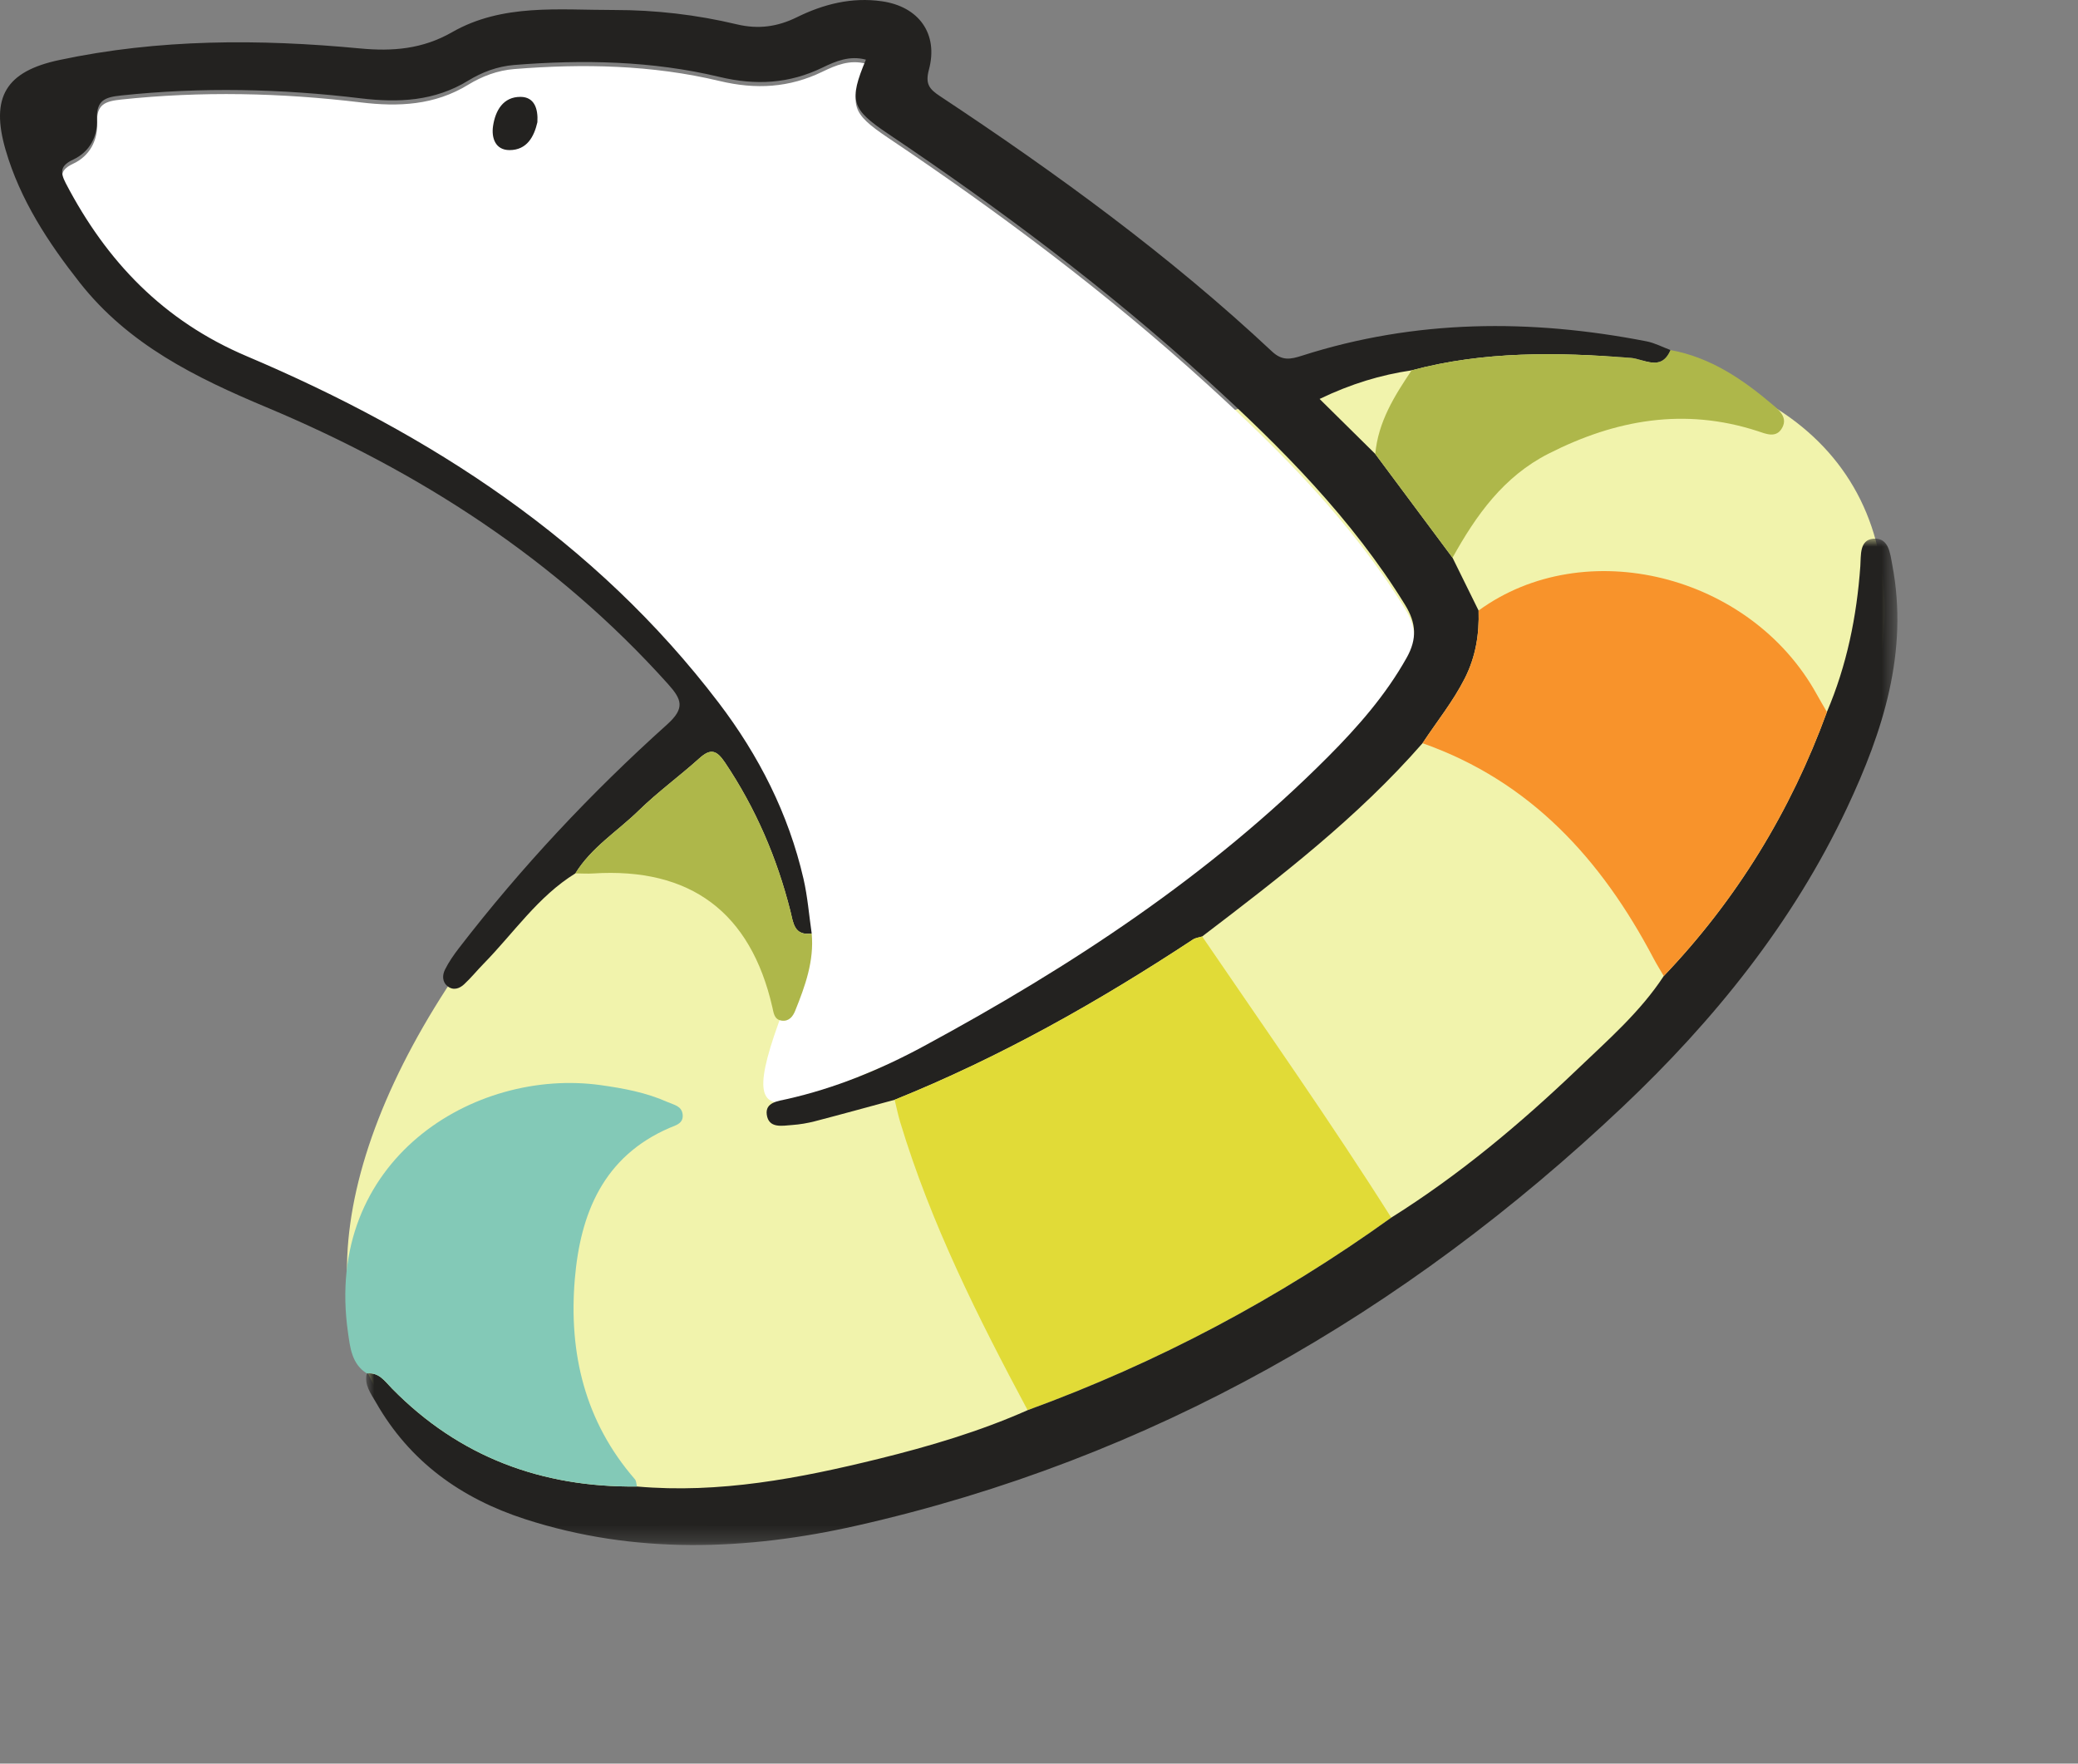
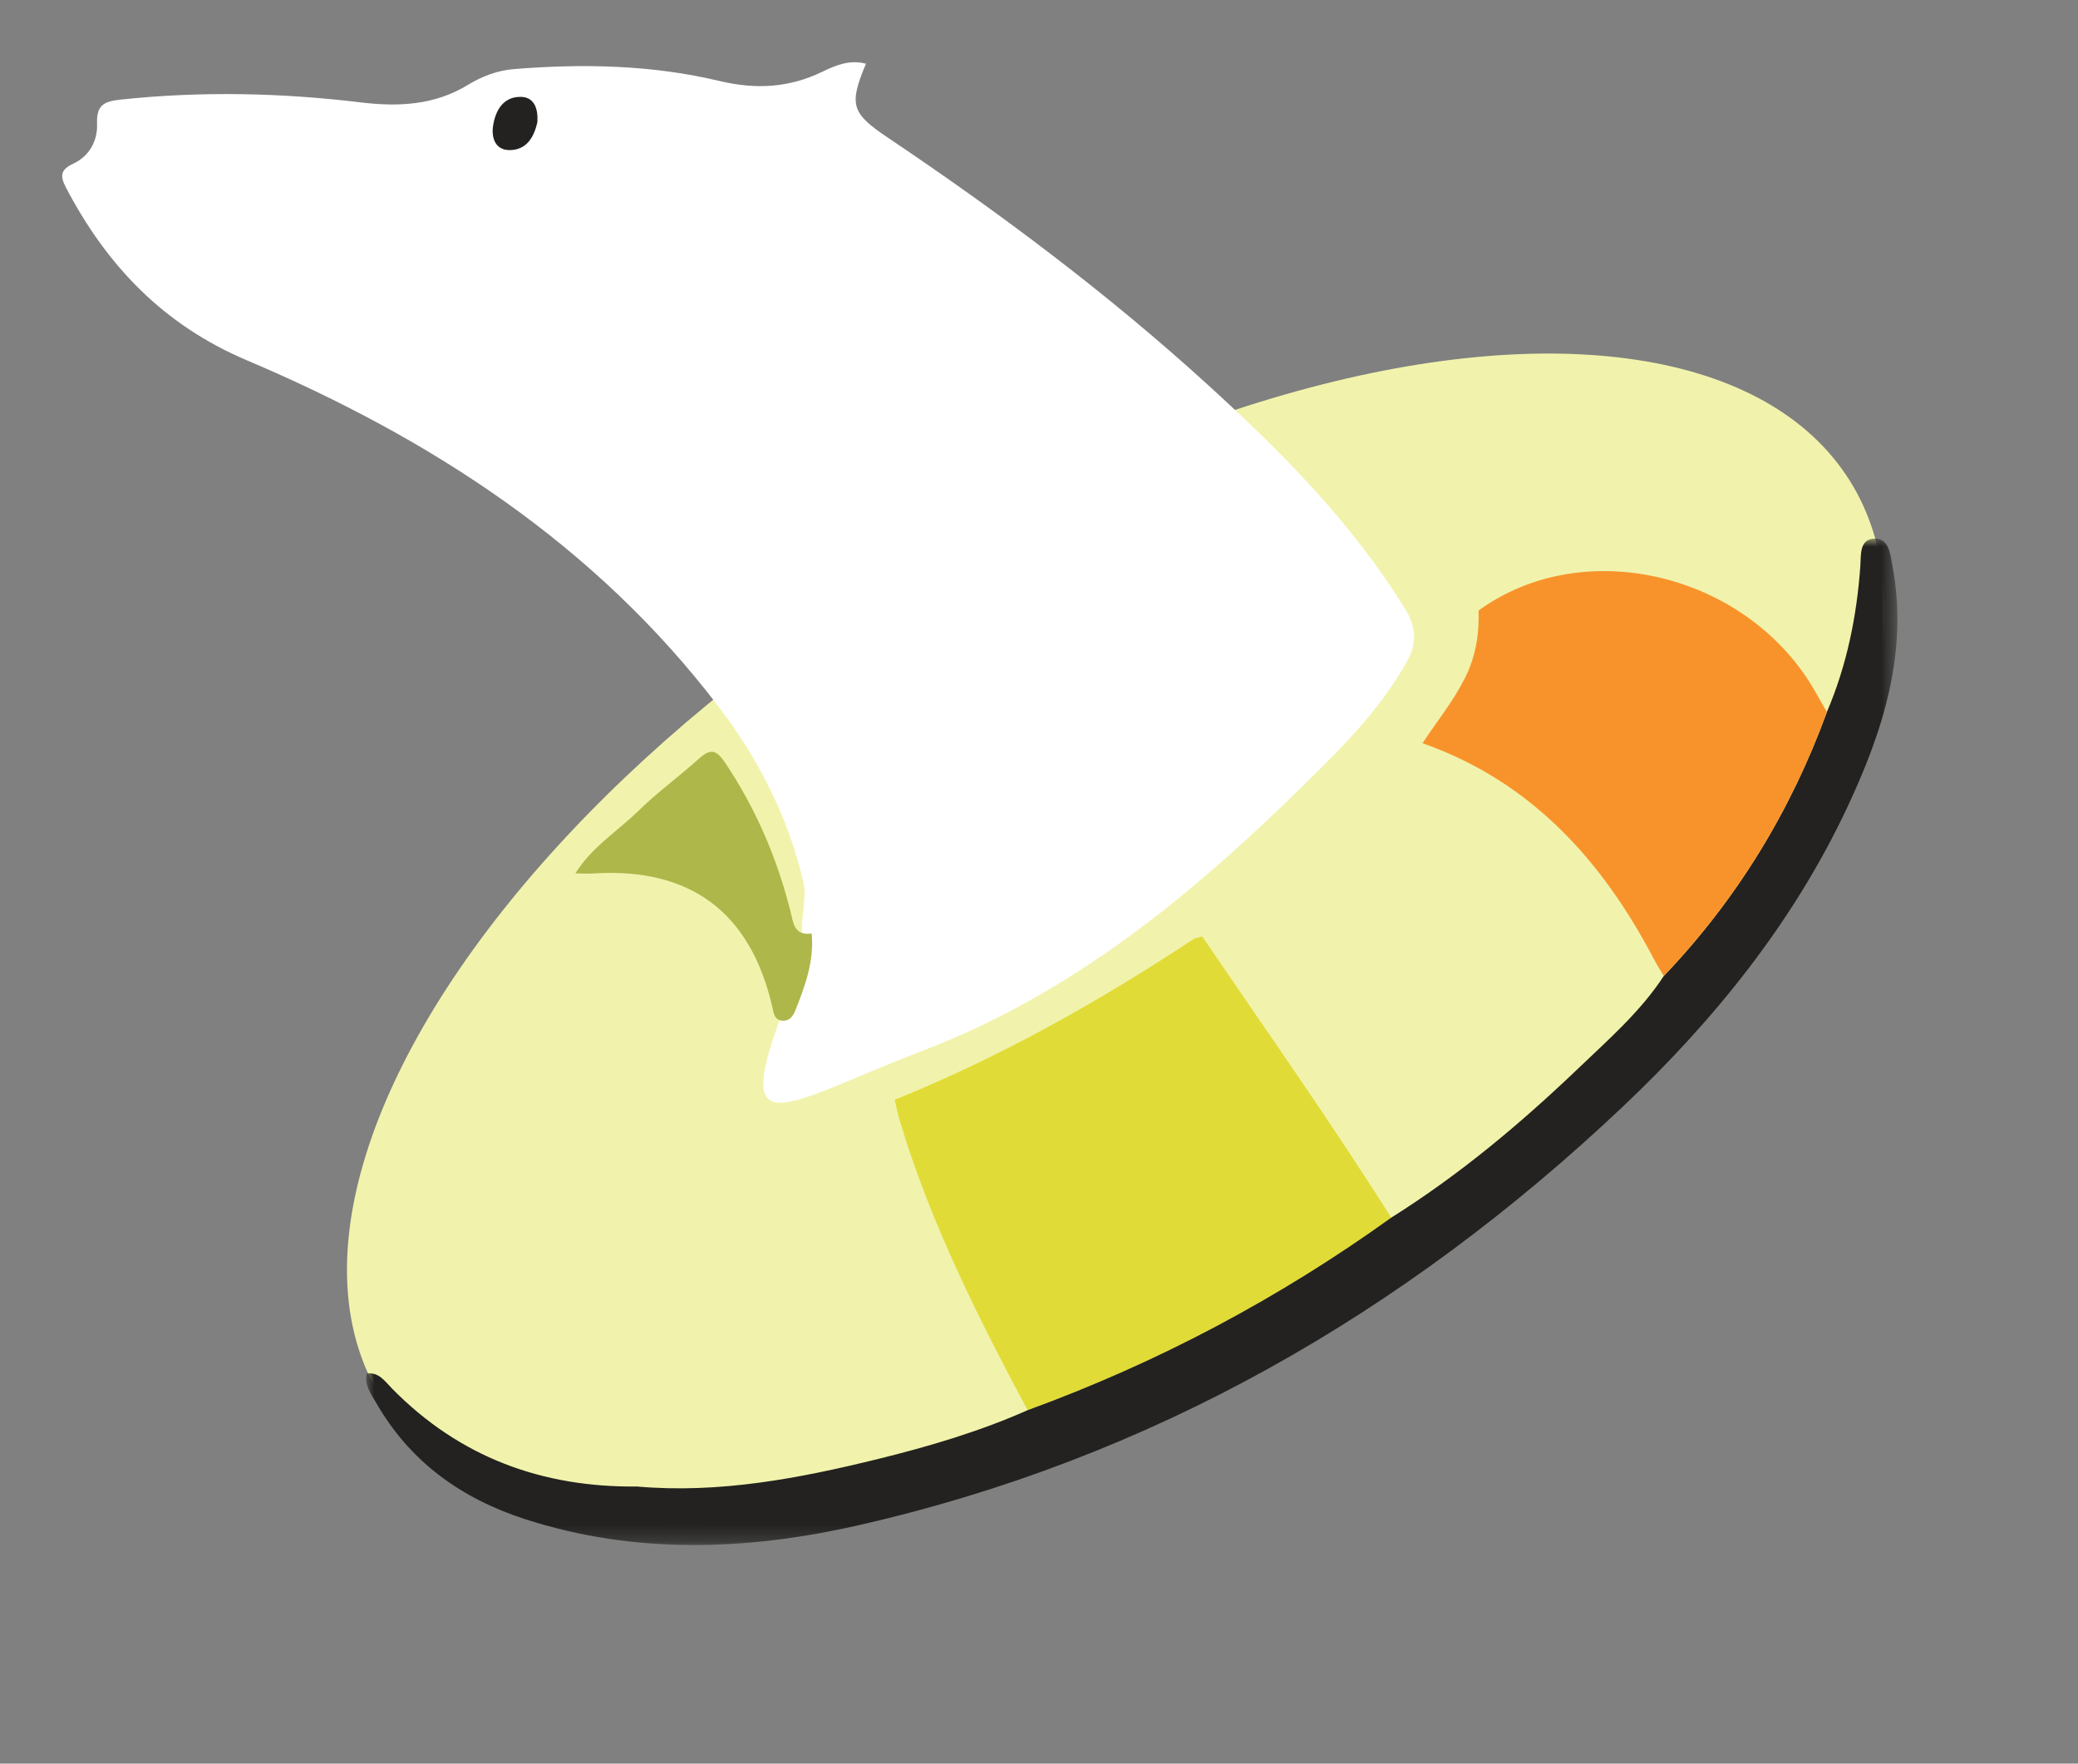
<svg xmlns="http://www.w3.org/2000/svg" xmlns:xlink="http://www.w3.org/1999/xlink" width="129.581px" height="109.964px" viewBox="0 0 129.581 109.964" version="1.1">
  <rect x="0" y="0" width="129.581" height="109.964" fill="#808080" stroke="none" />
  <title>443F606B-3F79-44E4-898E-65A8299D9111</title>
  <defs>
    <polygon id="path-1" points="0 0 95.485 0 95.485 62.752 0 62.752" />
  </defs>
  <g id="screendesign_desktop" stroke="none" stroke-width="1" fill="none" fill-rule="evenodd">
    <g id="SMEKUL_klimaschulen-portal_start" transform="translate(-1098.64, -175.164)">
      <g id="COMP/header_global_WF" transform="translate(42, 154)">
        <g id="CD/LOGO_SMEKUL_KS_BLK" transform="translate(1056.64, 21.164)">
          <ellipse id="bg" fill="#F1F3AC" transform="translate(69.578, 58.6) rotate(-32) translate(-69.578, -58.6) " cx="69.578" cy="58.6" rx="53.987" ry="26.832" />
          <g id="eisbaer" transform="translate(0, -0)">
            <g id="Group-3">
              <path d="M50.108,59.855 C44.878,72.318 48.034,69.155 57.604,65.486 C67.624,61.645 75.42,54.867 82.82,47.437 C84.683,45.567 86.418,43.591 87.724,41.26 C88.377,40.095 88.325,39.106 87.621,37.966 C84.301,32.584 79.905,28.167 75.281,23.959 C69.062,18.298 62.351,13.274 55.38,8.593 C53.087,7.053 52.923,6.546 54,3.973 C52.991,3.701 52.116,4.069 51.291,4.469 C49.215,5.476 47.129,5.59 44.878,5.052 C40.667,4.045 36.373,3.961 32.068,4.306 C31.024,4.39 30.062,4.754 29.195,5.284 C27.099,6.566 24.848,6.668 22.506,6.386 C17.533,5.785 12.555,5.677 7.563,6.206 C6.571,6.312 6.001,6.488 6.053,7.694 C6.099,8.758 5.591,9.725 4.572,10.203 C3.797,10.567 3.72,10.94 4.106,11.68 C6.654,16.563 10.198,20.262 15.388,22.463 C26.864,27.329 37.12,33.963 44.816,44.068 C47.326,47.363 49.174,50.992 50.108,55.049 C50.366,56.166 49.767,57.297 50.108,59.855 Z" id="Fill-1" fill="#FFFFFF" />
-               <path d="M35.88,54.456 C33.548,55.895 32.035,58.175 30.161,60.086 C29.747,60.508 29.374,60.972 28.942,61.372 C28.656,61.638 28.273,61.778 27.915,61.497 C27.564,61.222 27.581,60.797 27.748,60.459 C27.985,59.982 28.296,59.534 28.623,59.111 C32.515,54.062 36.861,49.429 41.593,45.179 C42.731,44.158 42.523,43.617 41.655,42.649 C34.682,34.877 26.13,29.382 16.619,25.395 C12.187,23.537 8.016,21.486 4.975,17.625 C2.999,15.115 1.254,12.454 0.351,9.353 C-0.609,6.055 0.365,4.452 3.696,3.743 C9.906,2.42 16.175,2.426 22.458,3.021 C24.476,3.212 26.345,3.065 28.191,2.008 C31.328,0.21 34.861,0.627 38.279,0.623 C40.858,0.62 43.433,0.916 45.947,1.517 C47.285,1.837 48.484,1.67 49.687,1.077 C51.359,0.253 53.119,-0.19 54.992,0.079 C57.297,0.409 58.527,2.103 57.926,4.343 C57.684,5.243 57.957,5.559 58.619,5.997 C65.892,10.811 72.934,15.935 79.319,21.914 C79.959,22.514 80.479,22.405 81.192,22.177 C88.267,19.91 95.445,19.876 102.674,21.282 C103.189,21.382 103.673,21.642 104.171,21.827 C103.593,23.19 102.505,22.378 101.697,22.315 C97.1,21.958 92.531,21.889 88.027,23.091 C86.101,23.376 84.265,23.926 82.288,24.875 C83.569,26.14 84.665,27.222 85.761,28.305 C87.367,30.461 88.972,32.617 90.578,34.774 C91.12,35.872 91.661,36.971 92.202,38.069 C92.251,39.546 92.021,40.954 91.344,42.293 C90.611,43.743 89.593,44.995 88.708,46.339 C84.662,50.972 79.822,54.69 74.966,58.39 C74.771,58.453 74.549,58.475 74.384,58.584 C68.482,62.472 62.351,65.929 55.788,68.574 C54.132,69.022 52.479,69.48 50.82,69.911 C50.354,70.032 49.871,70.112 49.392,70.147 C48.765,70.194 47.936,70.372 47.815,69.5 C47.708,68.728 48.52,68.654 49.069,68.53 C52.077,67.853 54.901,66.691 57.601,65.233 C66.76,60.283 75.416,54.613 82.817,47.183 C84.679,45.313 86.414,43.337 87.72,41.006 C88.373,39.842 88.321,38.853 87.618,37.712 C84.298,32.33 79.901,27.913 75.277,23.705 C69.059,18.045 62.347,13.02 55.376,8.339 C53.083,6.8 52.92,6.292 53.996,3.72 C52.987,3.447 52.112,3.815 51.288,4.215 C49.212,5.222 47.126,5.336 44.875,4.798 C40.663,3.791 36.37,3.708 32.064,4.052 C31.02,4.136 30.058,4.5 29.192,5.03 C27.096,6.312 24.844,6.414 22.503,6.132 C17.529,5.532 12.551,5.423 7.56,5.953 C6.567,6.058 5.997,6.234 6.049,7.44 C6.096,8.504 5.588,9.472 4.568,9.949 C3.794,10.313 3.716,10.686 4.102,11.426 C6.65,16.309 10.194,20.008 15.384,22.209 C26.86,27.075 37.116,33.71 44.813,43.814 C47.322,47.109 49.17,50.738 50.105,54.795 C50.362,55.912 50.45,57.067 50.616,58.203 C49.507,58.37 49.468,57.518 49.286,56.796 C48.448,53.484 47.123,50.397 45.214,47.552 C44.688,46.768 44.315,46.646 43.606,47.286 C42.371,48.398 41.016,49.381 39.83,50.539 C38.504,51.834 36.881,52.832 35.88,54.456" id="Fill-1" fill="#232220" />
            </g>
            <path d="M55.788,68.574 C62.351,65.929 68.482,62.472 74.384,58.584 C74.55,58.475 74.771,58.453 74.966,58.39 C78.933,64.209 82.992,69.966 86.756,75.922 C79.742,80.961 72.187,84.97 64.081,87.928 C60.987,82.145 58.049,76.293 56.14,69.982 C56,69.519 55.904,69.044 55.788,68.574" id="Fill-4" fill="#E1DB37" />
            <g id="Group-8" transform="translate(22.834, 33.584)">
              <mask id="mask-2" fill="white">
                <use xlink:href="#path-1" />
              </mask>
              <g id="Clip-7" />
              <path d="M41.247,54.343 C49.353,51.385 56.908,47.377 63.922,42.337 C68.16,39.681 71.976,36.483 75.582,33.035 C77.472,31.227 79.462,29.495 80.916,27.272 C85.465,22.507 88.828,17.001 91.089,10.809 C92.329,7.906 92.949,4.861 93.173,1.721 C93.221,1.044 93.108,0.082 93.982,0.005 C94.956,-0.081 95.032,0.934 95.167,1.643 C96.198,7.059 94.58,12.037 92.34,16.795 C88.972,23.951 84.057,30.033 78.356,35.424 C64.72,48.316 48.935,57.394 30.591,61.542 C23.746,63.089 16.75,63.356 9.897,61.133 C5.922,59.844 2.711,57.551 0.605,53.85 C0.29,53.297 -0.135,52.766 0.041,52.052 C0.801,51.964 1.164,52.537 1.608,52.989 C5.81,57.271 10.961,59.166 16.887,59.102 C22.026,59.554 27.014,58.594 31.956,57.377 C35.121,56.597 38.253,55.67 41.247,54.343" id="Fill-6" fill="#232220" mask="url(#mask-2)" />
            </g>
            <path d="M113.923,44.393 C111.661,50.586 108.299,56.091 103.749,60.855 C103.536,60.488 103.308,60.13 103.112,59.756 C99.868,53.594 95.445,48.714 88.707,46.34 C89.593,44.995 90.611,43.743 91.344,42.293 C92.021,40.954 92.251,39.546 92.202,38.069 C98.819,33.243 109.152,35.799 113.284,43.281 C113.491,43.655 113.71,44.023 113.923,44.393" id="Fill-9" fill="#F8932B" />
-             <path d="M39.721,92.686 C33.795,92.751 28.644,90.856 24.442,86.573 C23.998,86.121 23.635,85.549 22.875,85.636 C21.934,85.054 21.834,84.019 21.703,83.107 C20.147,72.321 29.572,66.56 37.456,67.659 C38.892,67.86 40.304,68.121 41.641,68.72 C42.033,68.895 42.505,68.956 42.568,69.481 C42.637,70.062 42.126,70.164 41.754,70.324 C37.626,72.108 36.188,75.656 35.844,79.761 C35.458,84.37 36.47,88.641 39.59,92.232 C39.683,92.339 39.679,92.533 39.721,92.686" id="Fill-11" fill="#83C9B7" />
-             <path d="M90.578,34.774 C88.972,32.618 87.367,30.461 85.761,28.305 C85.937,26.313 86.951,24.688 88.027,23.091 C92.532,21.889 97.1,21.958 101.697,22.315 C102.505,22.378 103.593,23.19 104.171,21.827 C106.677,22.28 108.691,23.662 110.581,25.268 C110.99,25.616 111.453,26.039 111.154,26.636 C110.789,27.364 110.117,27.047 109.593,26.877 C105.036,25.399 100.741,26.164 96.565,28.287 C93.758,29.714 92.049,32.124 90.578,34.774" id="Fill-13" fill="#AEB74A" />
            <path d="M35.88,54.456 C36.881,52.832 38.504,51.834 39.83,50.539 C41.016,49.381 42.371,48.398 43.606,47.286 C44.315,46.646 44.688,46.768 45.214,47.552 C47.123,50.397 48.448,53.484 49.286,56.796 C49.468,57.518 49.507,58.37 50.616,58.203 C50.776,59.917 50.209,61.477 49.588,63.02 C49.447,63.371 49.205,63.696 48.755,63.639 C48.278,63.58 48.248,63.172 48.163,62.803 C46.809,56.878 43.049,54.076 36.989,54.462 C36.621,54.486 36.25,54.459 35.88,54.456" id="Fill-15" fill="#AEB74A" />
            <path d="M33.511,7.619 C33.305,8.524 32.859,9.356 31.777,9.359 C30.893,9.36 30.633,8.604 30.747,7.851 C30.893,6.886 31.382,6.031 32.465,6.04 C33.314,6.046 33.564,6.766 33.511,7.619" id="Fill-17" fill="#232220" />
          </g>
        </g>
      </g>
    </g>
  </g>
</svg>